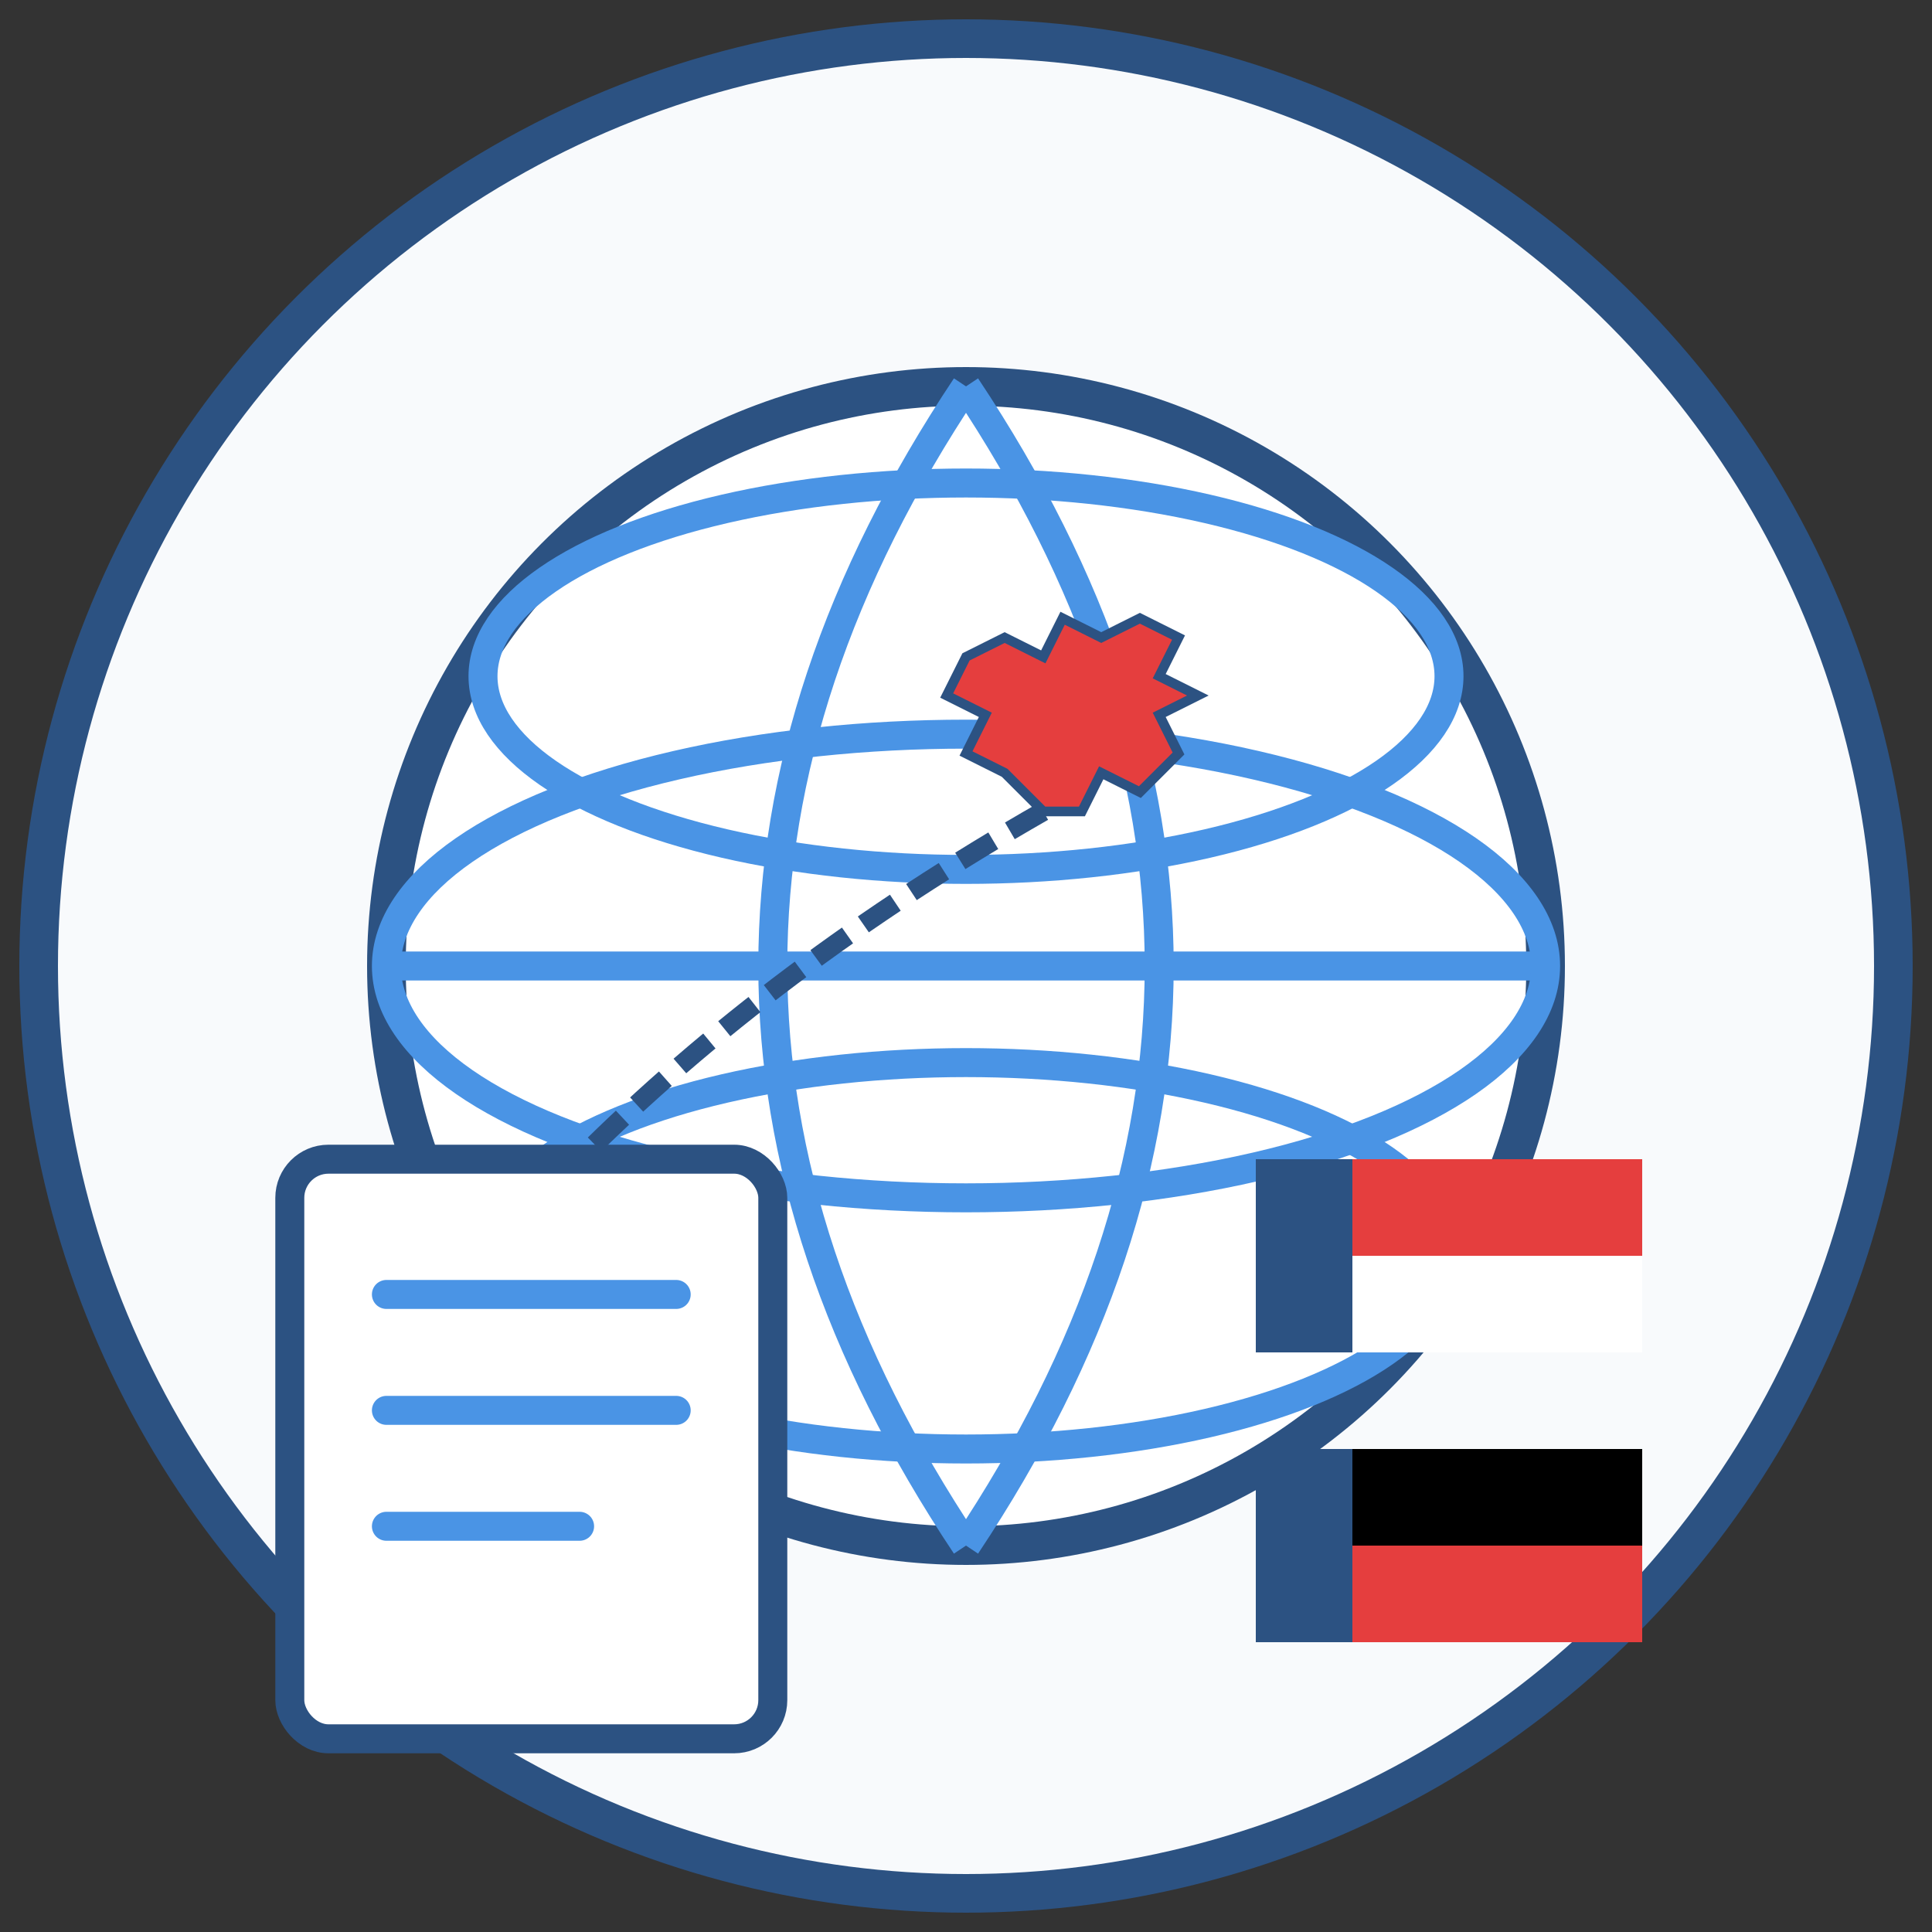
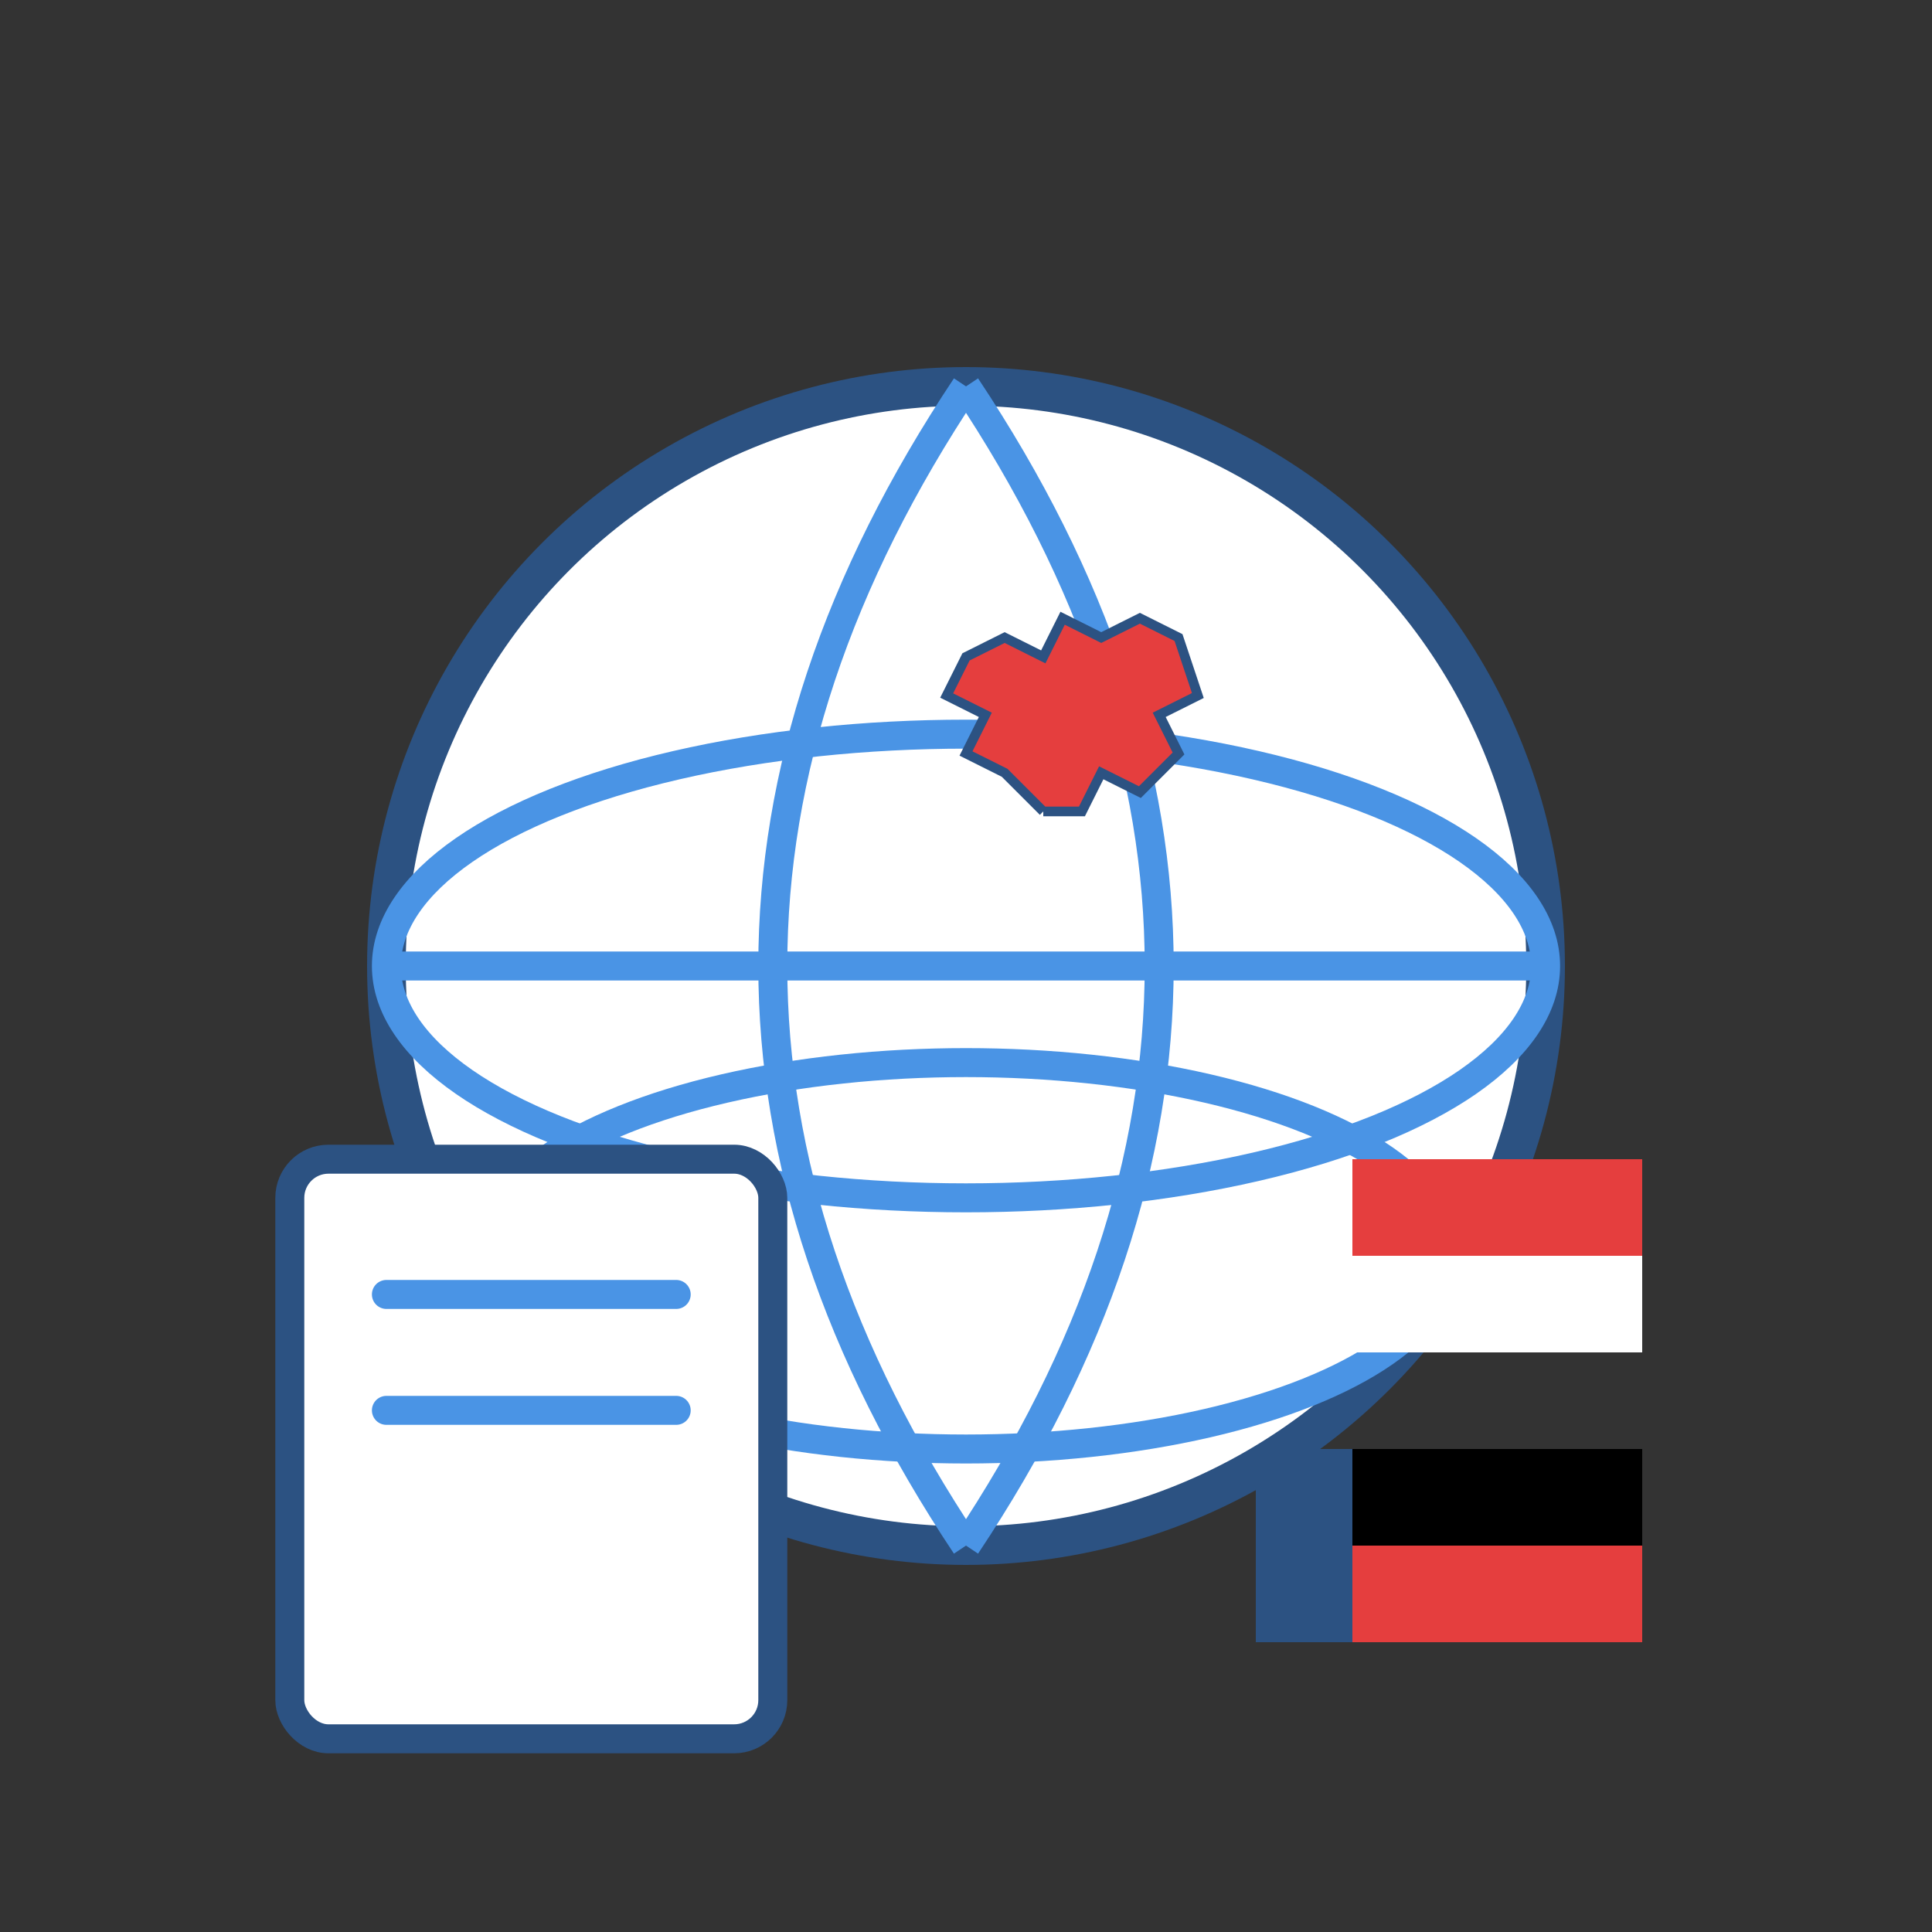
<svg xmlns="http://www.w3.org/2000/svg" width="100" height="100" viewBox="0 0 100 100" fill="none">
  <rect x="0" y="0" width="100" height="100" fill="#333333" stroke="none" />
-   <circle cx="50" cy="50" r="48" fill="#f8fafc" stroke="#2c5282" stroke-width="2" />
  <circle cx="50" cy="50" r="30" fill="white" stroke="#2c5282" stroke-width="2" />
  <path d="M50 20 Q30 50 50 80" stroke="#4a94e5" stroke-width="1.5" fill="none" />
  <path d="M50 20 Q70 50 50 80" stroke="#4a94e5" stroke-width="1.5" fill="none" />
  <path d="M20 50 L80 50" stroke="#4a94e5" stroke-width="1.5" fill="none" />
-   <ellipse cx="50" cy="35" rx="25" ry="10" stroke="#4a94e5" stroke-width="1.5" fill="none" />
  <ellipse cx="50" cy="50" rx="30" ry="12" stroke="#4a94e5" stroke-width="1.5" fill="none" />
  <ellipse cx="50" cy="65" rx="25" ry="10" stroke="#4a94e5" stroke-width="1.5" fill="none" />
-   <path d="M54 42 L56 42 L57 40 L59 41 L61 39 L60 37 L62 36 L60 35 L61 33 L59 32 L57 33 L55 32 L54 34 L52 33 L50 34 L49 36 L51 37 L50 39 L52 40 L54 42" fill="#e53e3e" stroke="#2c5282" stroke-width="0.5" />
+   <path d="M54 42 L56 42 L57 40 L59 41 L61 39 L60 37 L62 36 L61 33 L59 32 L57 33 L55 32 L54 34 L52 33 L50 34 L49 36 L51 37 L50 39 L52 40 L54 42" fill="#e53e3e" stroke="#2c5282" stroke-width="0.5" />
  <rect x="15" y="60" width="25" height="30" rx="2" fill="white" stroke="#2c5282" stroke-width="1.5" />
  <line x1="20" y1="67" x2="35" y2="67" stroke="#4a94e5" stroke-width="1.5" stroke-linecap="round" />
  <line x1="20" y1="73" x2="35" y2="73" stroke="#4a94e5" stroke-width="1.5" stroke-linecap="round" />
-   <line x1="20" y1="79" x2="30" y2="79" stroke="#4a94e5" stroke-width="1.5" stroke-linecap="round" />
-   <rect x="65" y="60" width="5" height="10" fill="#2c5282" />
  <rect x="70" y="60" width="15" height="5" fill="#e53e3e" />
  <rect x="70" y="65" width="15" height="5" fill="white" />
  <rect x="65" y="75" width="5" height="10" fill="#2c5282" />
  <rect x="70" y="75" width="15" height="5" fill="black" />
  <rect x="70" y="80" width="15" height="5" fill="#e53e3e" />
-   <path d="M54 42 Q40 50 30 60" stroke="#2c5282" stroke-width="1" stroke-dasharray="2 1" fill="none" />
</svg>